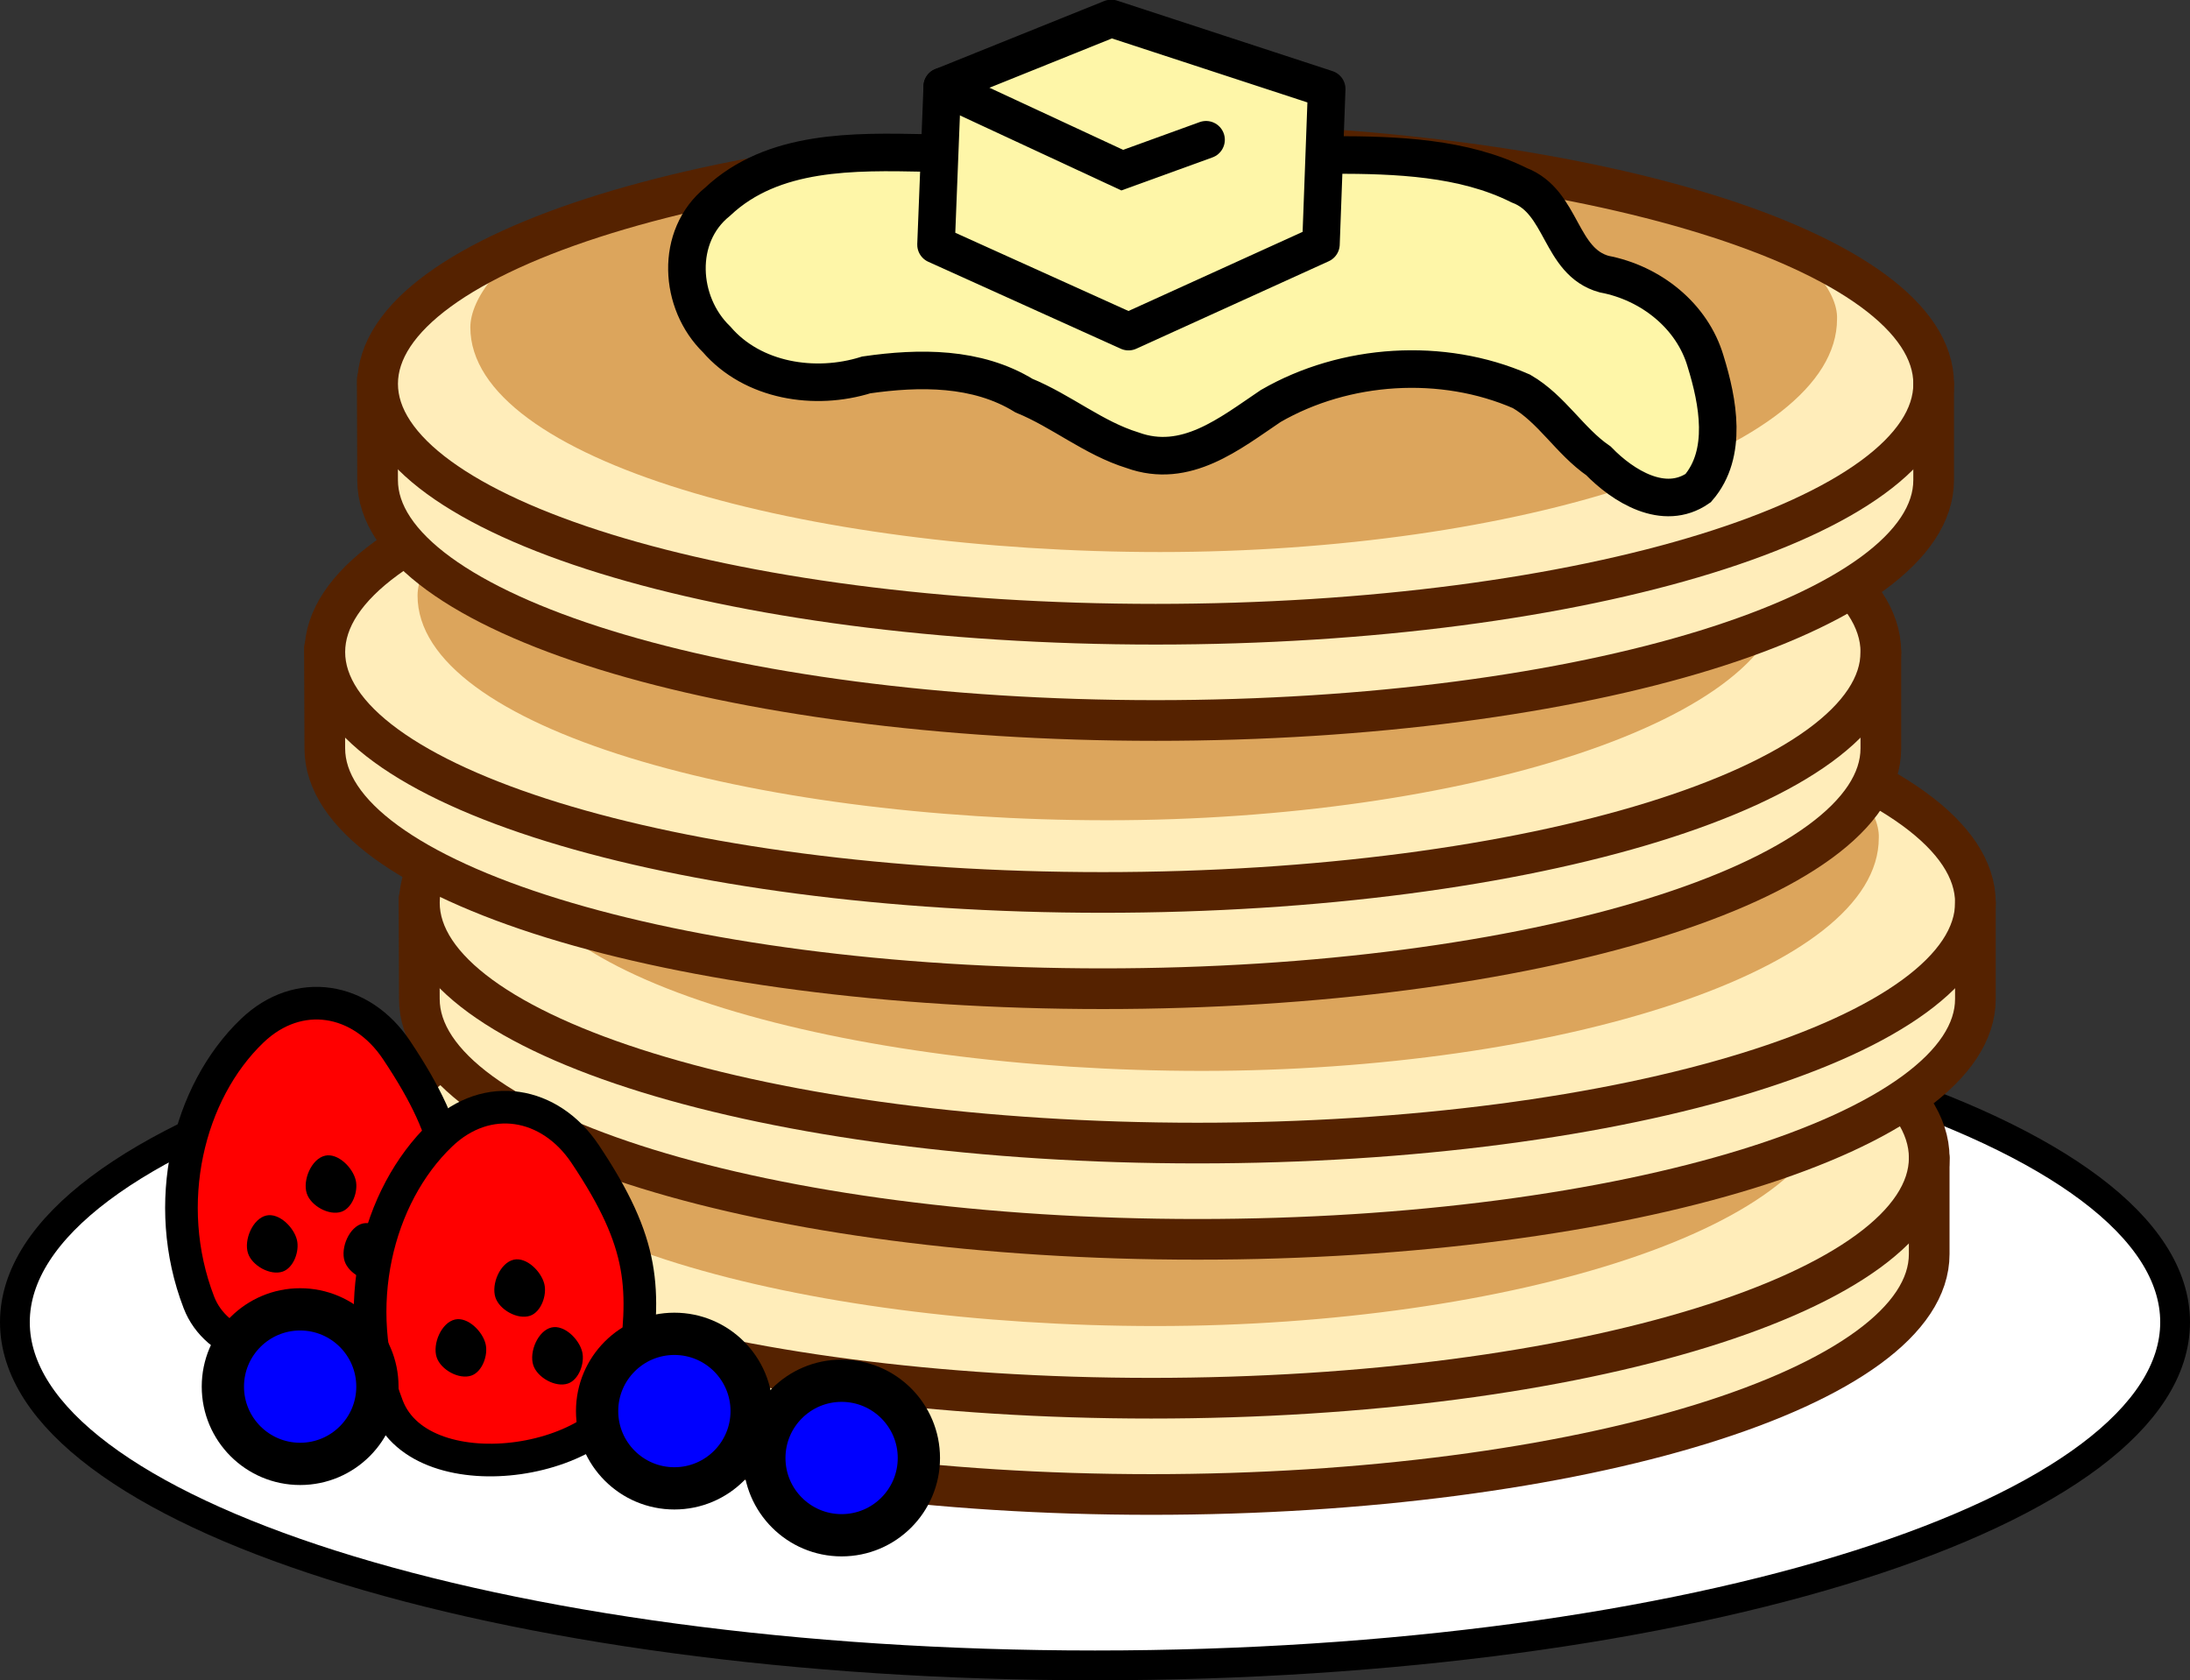
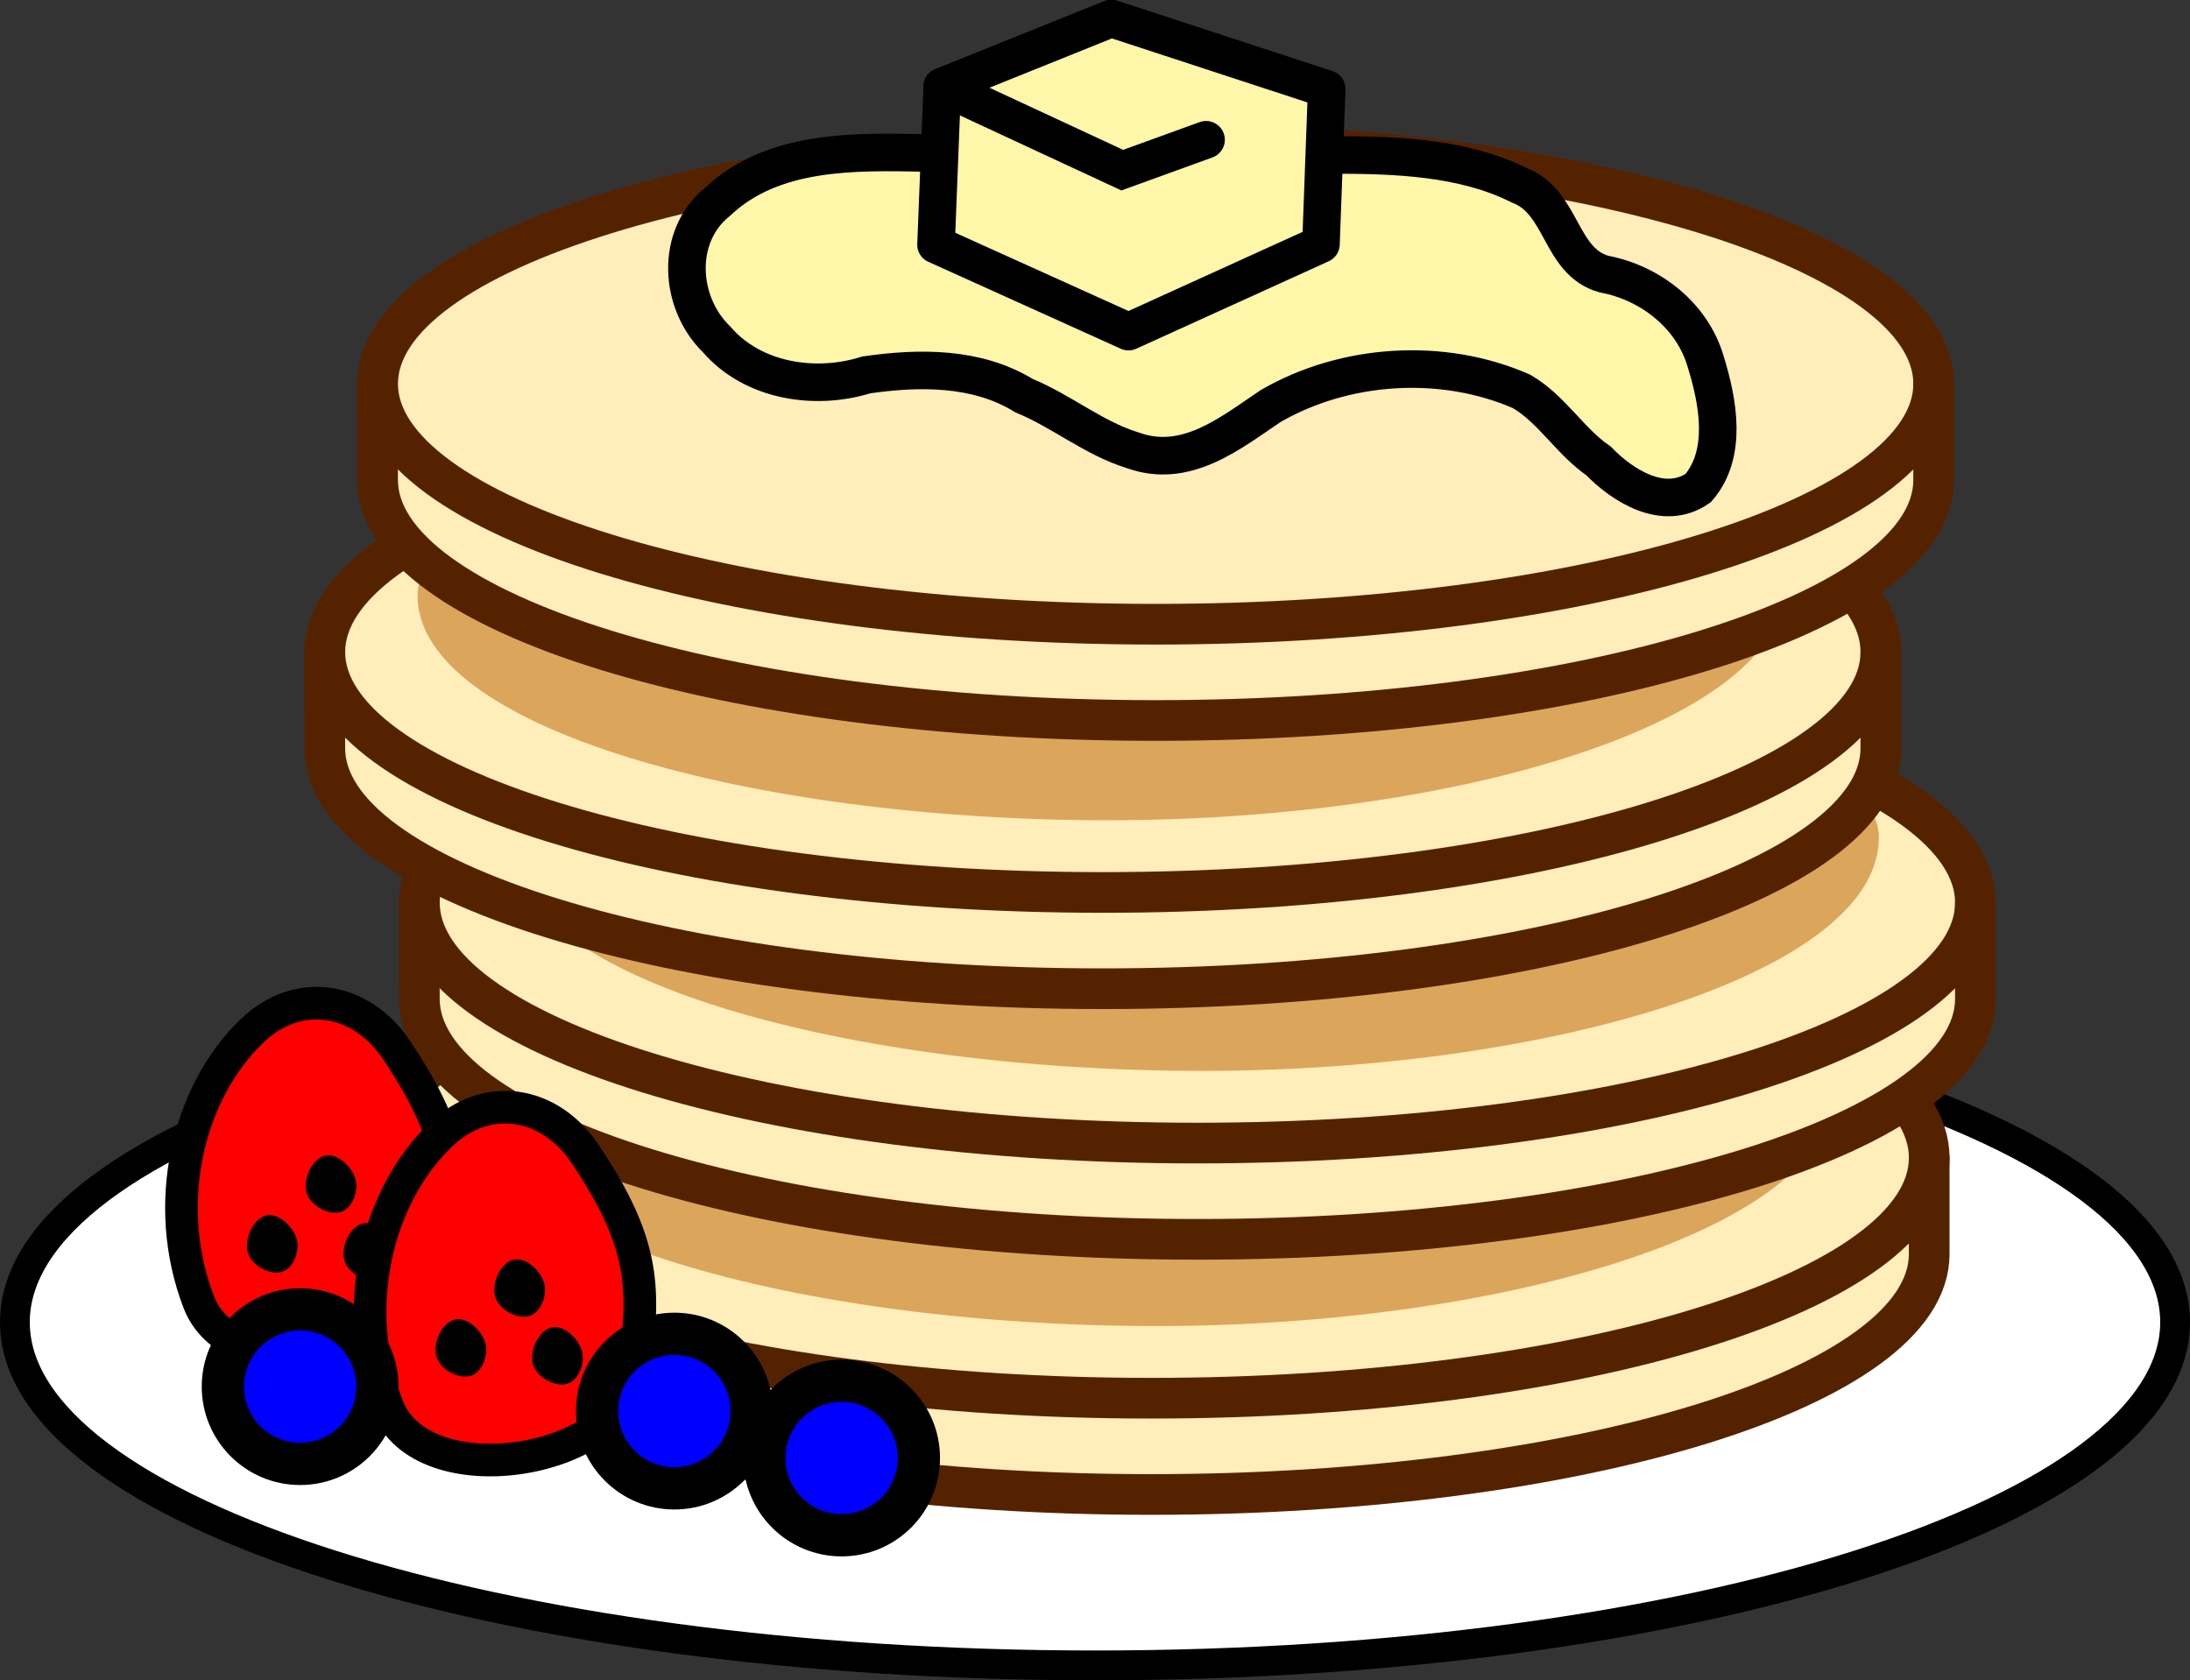
<svg xmlns="http://www.w3.org/2000/svg" version="1.1" x="0" y="0" width="671.145" height="514.984" viewBox="0, 0, 671.145, 514.984">
  <rect x="0" y="0" width="671.145" height="514.984" fill="#333333" stroke="none" />
  <g id="mypic">
    <g id="path74365">
      <path d="M666.581,405.244 C666.581,463.331 518.383,510.42 335.572,510.42 C152.761,510.42 4.564,463.331 4.564,405.244 C4.564,347.156 152.761,300.067 335.572,300.067 C518.383,300.067 666.581,347.156 666.581,405.244 z" fill="#FFFFFF" />
      <path d="M666.581,405.244 C666.581,463.331 518.383,510.42 335.572,510.42 C152.761,510.42 4.564,463.331 4.564,405.244 C4.564,347.156 152.761,300.067 335.572,300.067 C518.383,300.067 666.581,347.156 666.581,405.244 z" fill-opacity="0" stroke="#000000" stroke-width="9.127" stroke-linecap="round" stroke-linejoin="round" />
    </g>
    <g id="g74328">
      <path d="M591.227,354.86 C591.227,395.551 484.477,428.538 352.795,428.538 C221.114,428.538 114.364,395.551 114.364,354.86 C114.364,314.168 221.114,281.181 352.795,281.181 C484.477,281.181 591.227,314.168 591.227,354.86 z" fill="#FFEDBA" id="path74318" />
      <g id="g74326">
        <g id="path74320">
          <path d="M114.247,353.747 L114.359,384.365 C114.359,425.057 221.108,458.044 352.79,458.044 C484.472,458.044 591.221,425.057 591.221,384.365 L591.221,354.86" fill="#FFEDBA" />
          <path d="M114.247,353.747 L114.359,384.365 C114.359,425.057 221.108,458.044 352.79,458.044 C484.472,458.044 591.221,425.057 591.221,384.365 L591.221,354.86" fill-opacity="0" stroke="#552200" stroke-width="12.465" stroke-linecap="round" stroke-linejoin="round" />
        </g>
        <path d="M352.795,281.181 C281.855,281.191 214.613,290.962 169.34,307.84 C152.234,315.722 142.798,328.762 142.783,337.521 C142.708,378.305 245.738,406.416 354.192,406.416 C462.646,406.416 561.615,375.807 561.615,335.022 C561.984,326.476 552.138,314.863 537.767,308.427 C492.528,291.204 424.582,281.195 352.795,281.181 z" fill="#DCA55C" id="path74322" />
        <path d="M591.227,354.86 C591.227,395.551 484.477,428.538 352.795,428.538 C221.114,428.538 114.364,395.551 114.364,354.86 C114.364,314.168 221.114,281.181 352.795,281.181 C484.477,281.181 591.227,314.168 591.227,354.86 z" fill-opacity="0" stroke="#552200" stroke-width="12.465" stroke-linecap="round" stroke-linejoin="round" id="path74324" />
      </g>
    </g>
    <g id="g74340">
      <path d="M605.383,276.661 C605.383,317.353 498.634,350.34 366.952,350.34 C235.27,350.34 128.521,317.353 128.521,276.661 C128.521,235.97 235.27,202.983 366.952,202.983 C498.634,202.983 605.383,235.97 605.383,276.661 z" fill="#FFEDBA" id="path74330" />
      <g id="g74338">
        <g id="path74332">
          <path d="M128.404,275.548 L128.516,306.167 C128.516,346.858 235.265,379.845 366.947,379.845 C498.629,379.845 605.378,346.858 605.378,306.167 L605.378,276.661" fill="#FFEDBA" />
          <path d="M128.404,275.548 L128.516,306.167 C128.516,346.858 235.265,379.845 366.947,379.845 C498.629,379.845 605.378,346.858 605.378,306.167 L605.378,276.661" fill-opacity="0" stroke="#552200" stroke-width="12.465" stroke-linecap="round" stroke-linejoin="round" />
        </g>
        <path d="M366.952,202.982 C296.011,202.992 228.769,212.764 183.497,229.641 C166.391,237.523 156.955,250.564 156.94,259.322 C156.865,300.107 259.895,328.218 368.349,328.218 C476.802,328.218 575.772,297.608 575.772,256.824 C576.141,248.278 566.294,236.664 551.924,230.229 C506.684,213.005 438.739,202.997 366.952,202.982 z" fill="#DCA55C" id="path74334" />
        <path d="M605.383,276.661 C605.383,317.353 498.634,350.34 366.952,350.34 C235.27,350.34 128.521,317.353 128.521,276.661 C128.521,235.97 235.27,202.983 366.952,202.983 C498.634,202.983 605.383,235.97 605.383,276.661 z" fill-opacity="0" stroke="#552200" stroke-width="12.465" stroke-linecap="round" stroke-linejoin="round" id="path74336" />
      </g>
    </g>
    <g id="g74316">
      <path d="M576.408,199.846 C576.408,240.538 469.658,273.525 337.976,273.525 C206.295,273.525 99.545,240.538 99.545,199.846 C99.545,159.155 206.295,126.168 337.976,126.168 C469.658,126.168 576.408,159.155 576.408,199.846 z" fill="#FFEDBA" id="path74306" />
      <g id="g74314">
        <g id="path74308">
          <path d="M99.428,198.733 L99.54,229.352 C99.54,270.043 206.289,303.03 337.971,303.03 C469.653,303.03 576.402,270.043 576.402,229.352 L576.402,199.846" fill="#FFEDBA" />
          <path d="M99.428,198.733 L99.54,229.352 C99.54,270.043 206.289,303.03 337.971,303.03 C469.653,303.03 576.402,270.043 576.402,229.352 L576.402,199.846" fill-opacity="0" stroke="#552200" stroke-width="12.465" stroke-linecap="round" stroke-linejoin="round" />
        </g>
-         <path d="M337.976,126.167 C267.035,126.177 199.794,135.949 154.521,152.826 C137.415,160.708 127.979,173.749 127.964,182.507 C127.889,223.292 230.919,251.403 339.373,251.403 C447.827,251.403 546.796,220.793 546.796,180.009 C547.165,171.463 537.318,159.849 522.948,153.414 C477.709,136.19 409.763,126.182 337.976,126.167 z" fill="#DCA55C" id="path74310" />
+         <path d="M337.976,126.167 C267.035,126.177 199.794,135.949 154.521,152.826 C137.415,160.708 127.979,173.749 127.964,182.507 C127.889,223.292 230.919,251.403 339.373,251.403 C447.827,251.403 546.796,220.793 546.796,180.009 C547.165,171.463 537.318,159.849 522.948,153.414 C477.709,136.19 409.763,126.182 337.976,126.167 " fill="#DCA55C" id="path74310" />
        <path d="M576.408,199.846 C576.408,240.538 469.658,273.525 337.976,273.525 C206.295,273.525 99.545,240.538 99.545,199.846 C99.545,159.155 206.295,126.168 337.976,126.168 C469.658,126.168 576.408,159.155 576.408,199.846 z" fill-opacity="0" stroke="#552200" stroke-width="12.465" stroke-linecap="round" stroke-linejoin="round" id="path74312" />
      </g>
    </g>
    <g id="g74304">
      <path d="M592.587,117.638 C592.587,158.33 485.837,191.317 354.155,191.317 C222.473,191.317 115.724,158.33 115.724,117.638 C115.724,76.947 222.473,43.96 354.155,43.96 C485.837,43.96 592.587,76.947 592.587,117.638 z" fill="#FFEDBA" id="path74284" />
      <g id="g74289">
        <g id="ellipse73172">
          <path d="M115.607,116.525 L115.719,147.144 C115.719,187.835 222.468,220.822 354.15,220.822 C485.832,220.822 592.581,187.835 592.581,147.144 L592.581,117.638" fill="#FFEDBA" />
          <path d="M115.607,116.525 L115.719,147.144 C115.719,187.835 222.468,220.822 354.15,220.822 C485.832,220.822 592.581,187.835 592.581,147.144 L592.581,117.638" fill-opacity="0" stroke="#552200" stroke-width="12.465" stroke-linecap="round" stroke-linejoin="round" />
        </g>
-         <path d="M354.155,43.959 C283.214,43.969 215.973,53.741 170.7,70.618 C153.594,78.5 144.158,91.541 144.143,100.299 C144.068,141.084 247.098,169.195 355.552,169.195 C464.006,169.195 562.975,138.585 562.975,97.801 C563.344,89.255 553.497,77.641 539.127,71.206 C493.888,53.982 425.942,43.974 354.155,43.959 z" fill="#DCA55C" id="path73202" />
        <path d="M592.587,117.638 C592.587,158.33 485.837,191.317 354.155,191.317 C222.473,191.317 115.724,158.33 115.724,117.638 C115.724,76.947 222.473,43.96 354.155,43.96 C485.837,43.96 592.587,76.947 592.587,117.638 z" fill-opacity="0" stroke="#552200" stroke-width="12.465" stroke-linecap="round" stroke-linejoin="round" id="path73170" />
      </g>
    </g>
    <g id="g74363">
      <path d="M340.551,5.653 L288.775,26.521 L287.966,46.904 L283.56,46.882 C261.714,46.453 236.855,45.846 219.914,61.81 C206.782,72.39 208.068,92.83 219.622,104.033 C230.65,116.843 249.75,119.843 265.484,114.898 C281.743,112.556 299.349,112.389 313.798,121.258 C325.339,125.984 335.093,134.281 347.048,137.975 C363.412,143.918 376.898,132.863 389.426,124.438 C412.249,111.252 442.046,109.36 466.269,119.955 C475.589,125.357 481.019,135.146 489.852,141.243 C497.37,148.973 509.943,156.855 520.427,149.59 C529.588,138.98 526.489,123.019 522.698,110.768 C518.62,96.781 505.884,86.7 491.606,84.004 C477.861,80.19 478.999,61.837 465.527,56.753 C448.452,48.214 427.821,47.498 408.985,47.478 L405.838,47.455 L406.579,27.271 z" fill="#FEF6A8" id="path74354" />
      <path d="M286.854,74.989 L288.766,26.512 L340.554,5.653 L406.579,27.271 L404.819,74.831 L345.836,101.638 z" fill-opacity="0" stroke="#000000" stroke-width="11.511" stroke-linecap="round" stroke-linejoin="round" id="path74342" />
      <path d="M288.766,26.512 L343.925,52.148 L369.605,42.836" fill-opacity="0" stroke="#000000" stroke-width="11.511" stroke-linecap="round" id="path74344" />
      <path d="M283.559,46.876 C261.713,46.447 236.863,45.849 219.922,61.813 C206.79,72.393 208.074,92.825 219.627,104.028 C230.655,116.838 249.752,119.848 265.487,114.903 C281.745,112.561 299.35,112.381 313.799,121.249 C325.341,125.976 335.098,134.289 347.054,137.983 C363.417,143.926 376.892,132.862 389.419,124.437 C412.243,111.251 442.037,109.35 466.26,119.945 C475.58,125.347 481.029,135.153 489.861,141.25 C497.379,148.98 509.932,156.864 520.417,149.6 C529.578,138.99 526.494,123.025 522.703,110.774 C518.625,96.787 505.874,86.71 491.596,84.013 C477.851,80.2 479.007,61.841 465.535,56.756 C448.46,48.218 427.827,47.507 408.991,47.487" fill-opacity="0" stroke="#000000" stroke-width="11.511" id="path74346" />
    </g>
    <g id="g74463">
      <g id="g74395">
        <path d="M121.484,321.771 C140.049,349.522 140.036,363.09 136.363,389.256 C132.452,417.115 71.551,426.699 60.947,399.162 C49.281,368.871 57.633,334.754 77.273,315.928 C91.467,302.322 110.751,305.726 121.484,321.771 z" fill="#FF0000" id="path74385" />
        <path d="M121.484,321.771 C140.049,349.522 140.036,363.09 136.363,389.256 C132.452,417.115 71.551,426.699 60.947,399.162 C49.281,368.871 57.633,334.754 77.273,315.928 C91.467,302.322 110.751,305.726 121.484,321.771 z" fill-opacity="0" stroke="#000000" stroke-width="10" id="path74387" />
        <path d="M99.637,354.204 C95.456,355.146 92.682,361.692 94.012,365.766 C95.256,369.576 100.846,372.689 104.637,371.391 C107.99,370.244 109.841,365.149 109.012,361.704 C108.077,357.813 103.542,353.324 99.637,354.204 z" fill="#000000" id="path74389" />
        <path d="M81.628,372.544 C77.447,373.486 74.673,380.032 76.003,384.107 C77.247,387.916 82.837,391.03 86.628,389.732 C89.98,388.584 91.832,383.489 91.003,380.044 C90.068,376.153 85.532,371.665 81.628,372.544 z" fill="#000000" id="path74391" />
        <path d="M111.238,374.975 C107.057,375.917 104.283,382.463 105.613,386.538 C106.857,390.347 112.447,393.461 116.238,392.163 C119.591,391.015 121.442,385.92 120.613,382.475 C119.678,378.584 115.143,374.095 111.238,374.975 z" fill="#000000" id="path74393" />
      </g>
      <g id="g74383">
        <path d="M179.296,353.646 C197.861,381.397 197.848,394.965 194.175,421.131 C190.265,448.99 129.364,458.574 118.759,431.037 C107.094,400.746 115.445,366.629 135.085,347.803 C149.28,334.197 168.563,337.601 179.296,353.646 z" fill="#FF0000" id="path74376" />
        <path d="M179.296,353.646 C197.861,381.397 197.848,394.965 194.175,421.131 C190.265,448.99 129.364,458.574 118.759,431.037 C107.094,400.746 115.445,366.629 135.085,347.803 C149.28,334.197 168.563,337.601 179.296,353.646 z" fill-opacity="0" stroke="#000000" stroke-width="10" id="path74367" />
        <path d="M157.45,386.079 C153.269,387.021 150.495,393.567 151.825,397.641 C153.069,401.451 158.659,404.564 162.45,403.266 C165.802,402.119 167.653,397.024 166.825,393.579 C165.89,389.688 161.354,385.199 157.45,386.079 z" fill="#000000" id="path74370" />
        <path d="M139.441,404.419 C135.26,405.361 132.486,411.907 133.816,415.982 C135.06,419.791 140.65,422.905 144.441,421.607 C147.793,420.459 149.644,415.364 148.816,411.919 C147.881,408.028 143.345,403.54 139.441,404.419 z" fill="#000000" id="path74372" />
        <path d="M169.051,406.85 C164.87,407.792 162.096,414.338 163.426,418.413 C164.67,422.222 170.26,425.336 174.051,424.038 C177.403,422.89 179.254,417.795 178.426,414.35 C177.491,410.459 172.955,405.97 169.051,406.85 z" fill="#000000" id="path74374" />
      </g>
      <g id="path74408">
        <path d="M281.598,446.86 C281.598,459.938 270.997,470.54 257.919,470.54 C244.841,470.54 234.239,459.938 234.239,446.86 C234.239,433.782 244.841,423.18 257.919,423.18 C270.997,423.18 281.598,433.782 281.598,446.86 z" fill="#0000FF" />
        <path d="M281.598,446.86 C281.598,459.938 270.997,470.54 257.919,470.54 C244.841,470.54 234.239,459.938 234.239,446.86 C234.239,433.782 244.841,423.18 257.919,423.18 C270.997,423.18 281.598,433.782 281.598,446.86 z" fill-opacity="0" stroke="#000000" stroke-width="12.953" stroke-linecap="round" stroke-linejoin="round" />
      </g>
      <g id="circle74410">
        <path d="M230.348,432.485 C230.348,445.563 219.747,456.165 206.669,456.165 C193.591,456.165 182.989,445.563 182.989,432.485 C182.989,419.407 193.591,408.805 206.669,408.805 C219.747,408.805 230.348,419.407 230.348,432.485 z" fill="#0000FF" />
        <path d="M230.348,432.485 C230.348,445.563 219.747,456.165 206.669,456.165 C193.591,456.165 182.989,445.563 182.989,432.485 C182.989,419.407 193.591,408.805 206.669,408.805 C219.747,408.805 230.348,419.407 230.348,432.485 z" fill-opacity="0" stroke="#000000" stroke-width="12.953" stroke-linecap="round" stroke-linejoin="round" />
      </g>
      <g id="circle74412">
        <path d="M115.661,424.985 C115.661,438.063 105.059,448.665 91.981,448.665 C78.903,448.665 68.301,438.063 68.301,424.985 C68.301,411.907 78.903,401.305 91.981,401.305 C105.059,401.305 115.661,411.907 115.661,424.985 z" fill="#0000FF" />
        <path d="M115.661,424.985 C115.661,438.063 105.059,448.665 91.981,448.665 C78.903,448.665 68.301,438.063 68.301,424.985 C68.301,411.907 78.903,401.305 91.981,401.305 C105.059,401.305 115.661,411.907 115.661,424.985 z" fill-opacity="0" stroke="#000000" stroke-width="12.953" stroke-linecap="round" stroke-linejoin="round" />
      </g>
    </g>
  </g>
</svg>